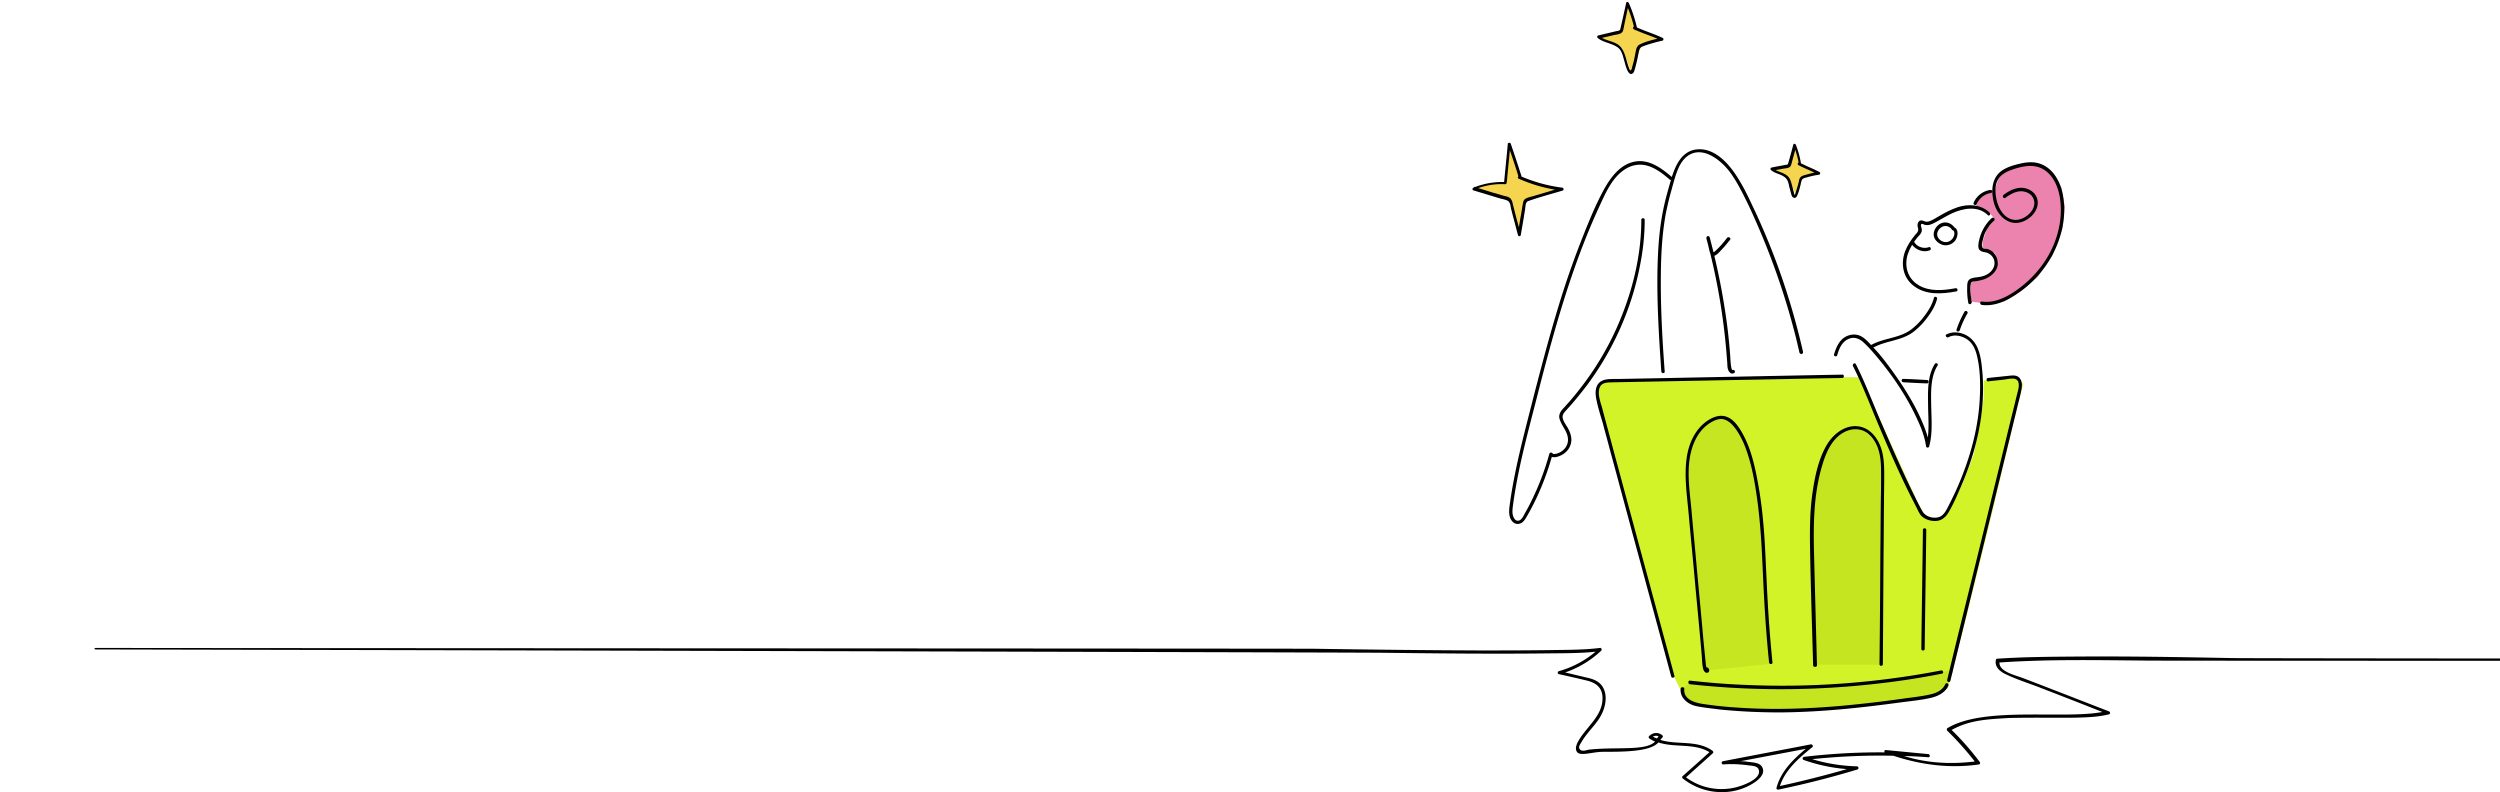
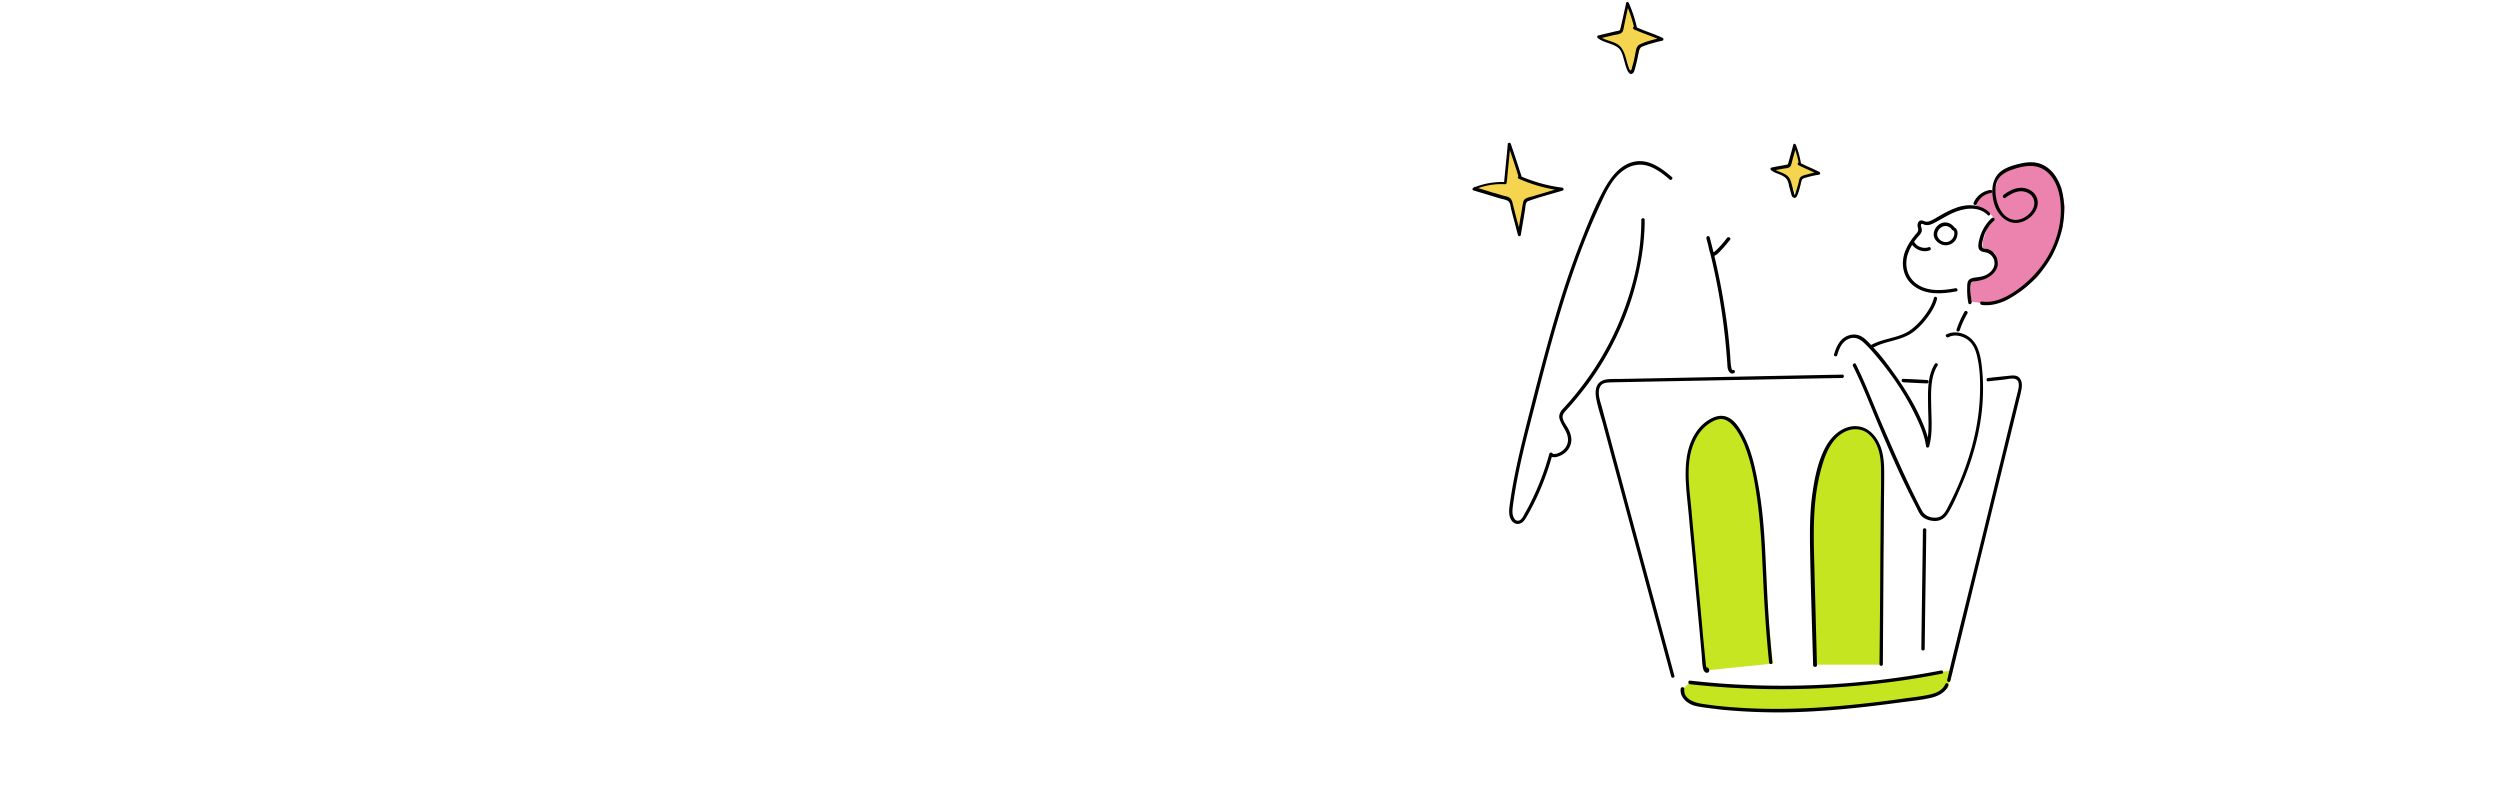
<svg xmlns="http://www.w3.org/2000/svg" width="688" height="218" fill="none">
  <g clip-path="url(#clip0_1038_84905)">
-     <path d="M1154.96 181.681c-8.47-.233-532.204-.408-540.679-.582-15.846-.291-28.268-.524-44.115-.408-6.791.058-13.641.117-20.49.582-.174 0-.407.117-.407.349-.406 1.979 1.219 3.26 2.903 4.016 2.844 1.339 5.921 2.328 8.823 3.434 5.863 2.27 11.725 4.54 17.588 6.868-10.797 2.037-32.564-1.63-42.606 4.423-.232.116-.29.466-.116.698a87.493 87.493 0 017.604 8.498c-6.617.815-13.177.465-19.504-1.513 2.206.058 4.412.174 6.676.349.58.058.58-.815 0-.873-3.89-.349-7.779-.757-11.668-1.106-.348-.058-.464.349-.348.64a175.497 175.497 0 00-22.116 1.222c-.464.059-.58.699-.116.873 3.831 1.339 7.837 2.212 11.9 2.503-6.095 1.746-12.248 3.318-18.459 4.656 1.509-4.539 5.282-7.741 8.939-10.709.348-.291-.058-.815-.406-.756-8.069 1.571-16.195 3.084-24.264 4.656-.464.116-.348.873.117.873a29.237 29.237 0 014.527 0c.929.058 1.858.174 2.786.291.987.116 2.206.174 2.496 1.222.697 2.503-4.295 4.249-6.036 4.714-4.818 1.281-10.042.291-13.99-2.677 2.438-2.212 4.934-4.423 7.372-6.635.232-.175.116-.524-.116-.698-4.237-3.027-9.694-1.514-14.337-2.969.232-.232.406-.523.638-.756.174-.175 0-.466-.174-.582-1.103-.873-2.554-.699-3.541.291-.232.233-.116.524.116.698.465.291.987.582 1.51.815-2.496 2.677-10.942 1.36-18.343 2.233-.639.175-2.322.735-2.554-.603-.058-.466.464-1.164.696-1.572.523-.931 1.161-1.746 1.858-2.619 1.219-1.513 2.554-2.91 3.483-4.656 1.335-2.444 1.973-5.995.116-8.323-1.045-1.28-2.554-1.746-4.122-2.095-1.973-.466-3.889-.931-5.862-1.397a27.532 27.532 0 009.926-5.995c.232-.232.058-.814-.291-.756-4.121.524-8.416.524-12.537.582-6.966.116-13.874.116-20.839.116-15.092-.058-30.242-.233-45.334-.465-4.934-.059-330.295-.175-335.229-.233-.58 0-.58.429 0 .429 11.14 0 342.775.793 353.92.909 15.092.175 30.184.35 45.334.175 4.469-.058 8.997 0 13.409-.466a26.895 26.895 0 01-10.101 5.355c-.406.116-.406.757 0 .815 2.612.582 5.225 1.164 7.837 1.804 2.496.64 4.121 1.979 4.179 4.656.116 4.54-3.657 7.45-5.979 10.884-.638.989-1.973 2.91-.987 4.132.929 1.164 4.326-.095 6.995-.095 6.385 0 13.09-.08 15.353-2.582 4.528 1.513 9.868.116 14.048 2.677a751.732 751.732 0 01-7.372 6.577c-.174.116-.174.465 0 .64 4.934 3.958 11.841 4.947 17.588 2.328 1.683-.757 5.746-3.026 4.237-5.529-.696-1.164-2.496-1.164-3.657-1.339a15.069 15.069 0 00-2.322-.174c6.037-1.164 12.016-2.27 18.053-3.434-3.483 2.91-6.85 6.169-8.069 10.709-.116.349.232.582.523.524a252.75 252.75 0 0021.709-5.529c.464-.117.406-.874-.116-.874-4.179-.116-8.301-.756-12.306-1.978 7.43-.757 14.86-1.106 22.348-.932 7.604 2.503 15.498 3.551 23.567 2.387.232-.059.406-.408.232-.641-2.38-3.142-4.934-6.111-7.778-8.846 5.05-2.794 9.984-2.926 15.701-3.296 13.351-.291 22.029.444 27.601-1.011.465-.116.349-.698 0-.815-5.282-2.037-10.622-4.132-15.904-6.169-2.554-.99-5.108-1.979-7.721-2.968-1.741-.699-6.675-1.746-6.501-4.307 13.583-.931 27.282-.64 40.865-.524 14.395.116 549.449.021 563.839.371-3.02-.117 3.02.058 0 0 .41-.175.58-.487 0-.487zm-700.074 21.01c.523-.233 1.045-.291 1.567-.058-.174.175-.29.407-.464.582a3.831 3.831 0 01-1.103-.524z" fill="#000" />
    <path d="M542.182 78.044l.31 4.965 4.344.62 4.655-.62 4.964-3.103 4.344-3.724 4.034-5.895 2.793-7.448.621-5.895-.931-5.275-2.483-4.345-4.034-2.172h-4.344l-4.964 2.172-1.552 1.862-.931 3.103-2.172.62-2.482 2.173-.621 1.862h.931l2.793 1.551 1.551 1.862-2.172 2.482-1.241 3.724v1.551l1.241.621 2.172.93.931 2.483-.931 2.483-2.482 1.861-3.103.621-1.241.93z" fill="#EC83AE" />
-     <path d="M454.988 165.856l5.585 20.17 2.793 5.585 3.103-3.723 6.826 3.103 51.51-3.103 9.929-2.173 2.483-.93 4.344-16.757 6.826-27.616 5.896-24.824 2.482-9.929-.93-1.242-1.552-.62-5.896.62-2.482.311v4.965l-1.241 8.067-1.552 7.447-3.103 8.068-4.964 9.309-1.862.31-2.172-.31-1.552-1.241-1.862-3.413-8.067-17.687-7.447-16.446h-27.307l-18.928.62h-21.41l-3.414.621-1.241 1.241v2.483l1.241 5.275 3.414 12.412 10.55 39.407z" fill="#D1F328" />
    <path d="M463.367 189.437v1.242l1.241 2.172 3.103 1.241 8.999 1.241 9.309.31h8.999l8.067-.62 9.93-.621 8.378-1.241 7.757-.931 4.655-1.241 2.172-1.552 1.551-4.964-2.482.31-4.034.931-11.171 1.862-11.791.931-11.171.62h-9.309l-8.688-.31-7.757-.31-5.896-.931-1.862 1.861z" fill="#C5E521" />
    <path d="M468.639 178.58l.931 5.895 18.308-1.861-1.241-12.723-.931-12.411-.621-14.274-.931-8.068-2.482-10.24-2.172-5.275-2.172-3.103-2.793-1.551-2.172.31-2.793 1.552-1.862 1.861-1.861 3.414-.621 2.792-.621 3.724v3.413l2.173 25.445 1.861 21.1z" fill="#C5E621" />
    <path d="M499.669 180.132v2.792h18.308v-22.652l.31-13.653v-13.342l-.31-8.068-1.552-4.034-2.172-2.482-2.793-.931-3.723.31-4.034 3.724-1.241 3.103-1.241 3.413-1.242 3.413-.31 3.724-.931 8.067.621 16.756.31 19.86z" fill="#C5E521" />
-     <path d="M496.192 96.825c-2.537-11.109-6.003-22.031-10.46-32.52-1.114-2.606-2.228-5.15-3.466-7.695-1.176-2.544-2.414-5.088-3.899-7.447-2.352-3.847-6.251-8.44-11.203-8.067-4.271.31-6.066 4.344-7.18 7.943-.743 2.544-1.485 5.089-2.042 7.633-1.114 4.965-1.548 9.992-1.733 15.019-.31 8.688.123 17.376.681 26.065.123 1.49.185 2.979.309 4.468.062.621.99.621.928 0-.68-9.06-1.176-18.183-1.052-27.244.062-5.337.372-10.612 1.3-15.887a83.1 83.1 0 011.3-5.648c.495-1.737.928-3.475 1.485-5.213.619-1.8 1.362-3.661 2.847-4.964 4.147-3.6 9.532.682 12.07 4.096 1.547 2.11 2.785 4.406 3.961 6.764 1.238 2.42 2.352 4.903 3.466 7.447a200.641 200.641 0 0110.77 31.464c.309 1.304.619 2.607.928 3.972.248.683 1.114.434.99-.186z" fill="#000" />
    <path d="M460.109 48.727c-3.033-2.607-6.685-5.275-10.894-4.096-3.59.993-6.003 4.282-7.737 7.385-2.352 4.282-4.208 8.874-6.003 13.405a246.112 246.112 0 00-5.138 14.273c-3.094 9.62-5.694 19.425-8.231 29.23-2.538 10.054-5.323 20.108-6.685 30.41-.186 1.489-.248 3.413 1.114 4.468.557.434 1.238.496 1.857.248.866-.31 1.362-1.179 1.795-1.924 2.476-4.282 4.456-8.812 6.004-13.529.371-1.179.742-2.358 1.052-3.537-.31.062-.557.062-.867.124.681 1.117 2.414.559 3.343.062 1.609-.807 2.723-2.42 2.723-4.22 0-1.241-.495-2.42-1.114-3.475-.495-.807-1.362-1.986-1.3-2.979.062-.683.619-1.241 1.052-1.738.681-.745 1.362-1.489 1.981-2.234 1.176-1.365 2.29-2.793 3.404-4.22 7.304-9.681 12.441-21.038 14.793-32.954.866-4.22 1.361-8.564 1.361-12.908 0-.62-.928-.62-.928 0 0 8.564-1.857 17.129-4.89 25.134a80.296 80.296 0 01-8.417 16.384c-1.981 2.979-4.147 5.771-6.437 8.44l-1.671 1.862c-.496.496-.929 1.055-1.115 1.799-.185.683.062 1.366.372 2.048.619 1.366 1.671 2.607 1.919 4.158a3.715 3.715 0 01-.743 2.979c-.495.621-1.238 1.179-2.043 1.428-.309.124-1.238.372-1.423 0-.186-.311-.743-.249-.867.124a72.017 72.017 0 01-5.013 13.156c-.495 1.055-1.052 2.048-1.609 3.041-.434.745-.991 2.234-2.043 2.234-.805 0-1.176-.868-1.362-1.489-.247-.993-.062-2.048.062-3.041 1.3-9.557 3.838-18.928 6.252-28.299 4.642-18.246 9.593-36.615 17.516-53.744 1.733-3.723 3.528-8.005 7.179-10.24 1.795-1.116 3.962-1.489 6.066-.868 2.29.682 4.271 2.234 6.066 3.785.371.373 1.052-.31.619-.682zm76.13 44.062c1.547-.807 3.466-.434 4.951.496 1.609.993 2.414 2.731 2.847 4.53.929 3.724.991 7.82.805 11.668-.371 8.192-2.6 16.26-5.818 23.831a89.647 89.647 0 01-2.6 5.523c-.804 1.552-1.547 3.413-3.466 3.6-1.485.186-3.218-.435-3.961-1.8-.867-1.552-1.671-3.227-2.476-4.841-3.156-6.454-6.004-13.032-8.851-19.611-2.29-5.337-4.332-10.798-6.932-15.949-.247-.558-1.052-.062-.805.497 2.476 4.902 4.457 10.053 6.561 15.08 3.033 7.199 6.128 14.398 9.656 21.349.433.806.804 1.613 1.238 2.42.371.745.742 1.613 1.238 2.234.99 1.117 2.661 1.614 4.085 1.552 1.609-.063 2.723-.993 3.528-2.359 1.114-1.924 2.042-3.909 2.909-5.957 3.528-7.82 6.003-16.26 6.499-24.886.123-2.421.123-4.903-.062-7.323-.186-2.11-.372-4.407-1.114-6.455-.619-1.8-1.795-3.35-3.528-4.22-1.672-.806-3.59-.993-5.323-.124-.372.249.062 1.055.619.745z" fill="#000" />
    <path d="M532.46 100.173c-1.98 3.103-1.919 7.261-1.857 10.861 0 3.785.496 7.881-.495 11.543h.867c-.372-2.607-1.362-5.089-2.414-7.448-1.3-2.916-2.909-5.709-4.642-8.44a112.236 112.236 0 00-5.571-7.82 45.073 45.073 0 00-2.785-3.226c-.928-.993-1.857-2.11-2.971-2.855-1.485-.993-3.342-.93-4.89 0-1.671 1.055-2.413 2.917-2.971 4.716-.185.56.743.807.867.249.495-1.676 1.176-3.475 2.847-4.344 1.671-.87 3.219-.31 4.518.93 1.857 1.738 3.467 3.724 5.076 5.71 3.652 4.592 6.932 9.619 9.408 14.956 1.176 2.483 2.228 5.089 2.599 7.82.062.496.805.434.867 0 .99-3.6.619-7.509.557-11.171-.062-3.599-.248-7.881 1.733-11.046.371-.497-.433-.931-.743-.435z" fill="#000" />
    <path d="M515.132 95.892c3.652-2.234 8.232-1.986 11.637-4.717 1.485-1.179 2.785-2.606 3.899-4.158 1.052-1.427 1.981-3.04 2.414-4.778.124-.559-.743-.807-.867-.248-.433 1.675-1.299 3.165-2.29 4.53-1.114 1.552-2.414 2.979-3.961 4.158-3.28 2.482-7.737 2.296-11.265 4.406-.557.31-.062 1.117.433.807zm24.2-5.027c.557-1.614 1.238-3.165 2.105-4.593.309-.496-.495-.993-.805-.496-.866 1.551-1.609 3.165-2.166 4.84-.248.621.619.87.866.249zM475.27 65.481c-.99 1.304-2.042 2.545-3.218 3.6-.31.248-.433.496-.681.062-.186-.31-.186-.807-.309-1.18-.186-.868-.434-1.799-.619-2.668-.31.062-.619.186-.867.248a174.142 174.142 0 015.571 31.837c.062.807.123 1.614.185 2.358.062.559 0 1.179.186 1.8.186.683.743 1.552 1.609 1.179.557-.186.31-1.117-.247-.869-.619.249-.681-3.723-.743-4.158a126.314 126.314 0 00-.433-4.778c-.31-3.041-.743-6.082-1.238-9.123-.99-6.206-2.352-12.412-3.961-18.494-.186-.558-1.053-.31-.867.248.31 1.242.557 2.483.867 3.724.185.62.495 1.303 1.299 1.117.805-.248 1.548-1.241 2.105-1.8.804-.806 1.485-1.737 2.228-2.606.309-.496-.495-.993-.867-.496zm67.341 17.626a33.915 33.915 0 01-.309-2.483c-.062-.745-.124-1.613 0-2.358.123-.559.309-.745.804-.807.31-.062.681-.062.991-.124.618-.124 1.237-.248 1.794-.434 2.043-.683 4.147-2.483 3.9-4.903a4.451 4.451 0 00-1.362-2.669 4.433 4.433 0 00-1.3-.744c-.247-.062-.495-.124-.742-.124-.434-.063-.681-.063-.867-.435-.247-.558 0-1.49.186-2.11.185-.683.371-1.365.681-1.986.557-1.241 1.423-2.296 2.414-3.227.433-.434-.186-1.055-.681-.683-1.486 1.366-2.6 3.165-3.219 5.151-.247.87-.557 1.986-.433 2.917.124.869.866 1.18 1.671 1.303 2.29.31 3.528 2.731 2.228 4.717-.619.993-1.671 1.614-2.785 1.924-1.052.31-2.166.248-3.157.62-1.052.435-1.052 1.49-1.052 2.483a19.082 19.082 0 00.31 4.22c.123.62.99.372.928-.248z" fill="#000" />
    <path d="M547.566 58.533c-2.352-2.296-5.88-2.483-8.851-1.49-1.857.621-3.59 1.552-5.261 2.545-.805.434-1.61.993-2.476 1.303-.557.186-.991.186-1.548-.062-.309-.124-.619-.248-.99-.124-.557.186-.743.807-.743 1.365 0 .373.186.683.186.993.124.683-.433 1.117-.866 1.614-1.115 1.365-2.105 2.854-2.724 4.468-1.238 3.29-.681 7.075 2.166 9.371 3.405 2.793 7.923 2.42 11.946 1.676.557-.124.31-.993-.247-.87-3.405.621-7.118.994-10.213-.868-3.033-1.862-3.961-5.275-2.909-8.564.557-1.676 1.547-3.227 2.661-4.593.372-.434.929-.868 1.114-1.49.062-.247.124-.558.062-.806-.062-.31-.371-.993-.185-1.241.247-.372.681 0 .99.124.309.062.619.062.99.062.743-.124 1.362-.434 2.043-.807 1.485-.806 2.909-1.675 4.456-2.42 3.095-1.427 7.18-2.172 9.841.434.31.497.991-.186.558-.62z" fill="#000" />
    <path d="M545.398 83.915c3.714.496 7.242-1.304 10.213-3.414a30.095 30.095 0 007.303-7.26c4.209-5.896 6.375-13.902 4.457-21.039-.867-3.103-2.909-6.206-6.128-7.199-1.795-.558-3.652-.372-5.447.062-1.609.373-3.28.87-4.642 1.738-3.032 1.924-3.28 5.585-2.475 8.813.742 2.978 3.156 6.02 6.56 5.709 3.157-.31 6.685-3.786 5.2-7.137-.619-1.427-2.167-2.296-3.652-2.482-1.981-.187-3.838.744-5.385 1.924-.495.372 0 1.179.495.806 1.238-.93 2.723-1.8 4.333-1.8 1.361 0 2.909.745 3.404 2.11 1.114 2.917-2.352 5.834-5.014 5.772-3.218-.124-4.889-3.537-5.323-6.33-.247-1.551-.247-3.351.558-4.779.742-1.24 2.042-2.047 3.404-2.544 2.847-1.055 6.375-1.924 9.098-.248 2.724 1.613 4.023 4.778 4.519 7.757.99 6.268-.867 12.847-4.457 17.997-1.919 2.793-4.332 5.214-7.056 7.2-2.847 2.047-6.251 3.91-9.903 3.413-.681-.124-.681.806-.062.93z" fill="#000" />
    <path d="M547.813 52.266c-2.042.248-3.837 1.613-4.642 3.475-.124.248-.062.496.186.62.186.125.557.063.619-.186.681-1.551 2.166-2.792 3.837-3.04.248-.063.496-.187.496-.497 0-.124-.248-.372-.496-.372zm-9.904 10.426c-.681-1.117-2.105-1.737-3.343-1.365-1.299.372-2.352 1.676-2.413 3.103-.062 1.427 1.237 2.606 2.537 2.979 1.3.31 2.6-.186 3.404-1.241.743-1.055 1.053-3.165-.433-3.662-.557-.186-.805.683-.247.869.371.124.433.62.433.93 0 .435-.186.87-.433 1.242-.496.745-1.362 1.18-2.229 1.055-.928-.124-1.856-.869-2.042-1.8-.186-.993.557-2.048 1.423-2.42.929-.434 2.043-.062 2.6.807.248.434 1.052 0 .743-.497zm-11.884 4.403c1.053 1.614 3.157 2.483 5.014 1.8.247-.062.371-.31.309-.559-.062-.248-.309-.434-.557-.31-1.423.497-3.156-.062-3.961-1.365-.371-.559-1.176-.062-.805.434zm-19.002 35.999c-20.24.372-40.479.807-60.78 1.179-1.176 0-2.352 0-3.467.062-.866.062-1.794.248-2.537.869-1.238 1.055-1.238 2.855-.99 4.344.433 2.358 1.176 4.654 1.856 6.951.619 2.42 1.3 4.778 1.919 7.199 2.662 9.743 5.261 19.548 7.923 29.292 2.97 11.046 6.003 22.155 8.974 33.201.186.559 1.052.311.867-.248-5.137-19.114-10.337-38.166-15.474-57.281-1.3-4.716-2.538-9.495-3.837-14.211-.31-1.179-.619-2.421-.991-3.6-.247-.931-.495-1.8-.495-2.792 0-.931.248-1.924 1.114-2.421.929-.496 2.167-.372 3.219-.434l29.462-.559c11.079-.186 22.096-.434 33.175-.62.619 0 .619-.931.062-.931zm16.777 2.105c2.166.125 4.333.249 6.499.311.619 0 .619-.931 0-.931-2.166-.124-4.333-.248-6.499-.31-.619-.062-.619.868 0 .93zm23.332-.246c1.486-.187 2.971-.311 4.457-.497 1.114-.124 3.28-.807 3.837.621.372 1.055-.062 2.358-.309 3.351-.372 1.489-.743 3.041-1.114 4.53-1.486 5.958-2.909 11.978-4.395 17.935a7550.12 7550.12 0 01-8.789 35.871c-1.671 6.764-3.342 13.529-4.951 20.355-.124.559.742.807.866.249 3.095-12.536 6.128-25.134 9.222-37.671 3.033-12.473 6.128-25.01 9.161-37.483.371-1.614.866-3.29 1.176-4.965.185-.993.247-2.172-.372-3.041-.804-1.179-2.29-.869-3.528-.745-1.795.186-3.59.372-5.323.559-.495.062-.495.993.062.931zm-84.609 84.587c-.247 2.11 1.362 3.724 3.219 4.468 1.176.435 2.414.559 3.59.745 1.299.186 2.599.31 3.899.497 5.509.558 11.079.806 16.588.806 11.079-.062 22.096-1.241 33.051-2.73 2.786-.373 5.633-.621 8.356-1.241 1.981-.435 4.023-1.366 4.952-3.352.247-.558-.557-.993-.805-.496-.805 1.8-2.599 2.544-4.394 2.917-2.229.496-4.581.744-6.871 1.055a332.779 332.779 0 01-15.535 1.862c-10.275.992-20.673 1.365-30.947.62a103.77 103.77 0 01-8.728-.931c-2.29-.31-5.694-1.179-5.384-4.22 0-.558-.929-.558-.991 0z" fill="#000" />
    <path d="M465.058 188.298c18.074 1.986 36.332 1.799 54.406-.497a203.005 203.005 0 0014.978-2.42c.557-.124.31-.993-.247-.869-17.702 3.413-35.775 4.779-53.849 3.972-5.137-.186-10.212-.621-15.288-1.179-.557-.062-.557.931 0 .993zm5.014-4.031l-.062.062c-.123.062-.309.062-.433.124-.062 0-.062-.062-.124-.062.248-.186.248-.372.124-.62 0-.249-.062-.621-.124-.869l-.185-1.862-.372-3.724c-.247-2.482-.433-4.902-.68-7.385-.434-4.902-.929-9.867-1.362-14.77-.433-4.903-.929-9.867-1.362-14.77-.433-4.779-1.238-9.743-.433-14.522.619-3.724 2.352-7.571 5.694-9.557.805-.497 1.733-.931 2.724-.993 1.176-.062 2.166.558 3.032 1.365 1.486 1.49 2.538 3.476 3.405 5.399 1.733 4.158 2.661 8.689 3.342 13.095.743 4.779 1.176 9.557 1.485 14.336.31 5.399.496 10.798.805 16.135.309 5.524.743 11.109 1.3 16.632.062.621.99.621.928 0a376.664 376.664 0 01-1.3-16.632c-.309-5.399-.495-10.798-.804-16.135-.31-5.275-.805-10.55-1.733-15.763-.867-4.841-1.919-9.992-4.333-14.336-.99-1.8-2.29-3.848-4.271-4.655-1.918-.806-3.961 0-5.57 1.117-3.404 2.359-5.137 6.455-5.633 10.489-.68 5.275.248 10.798.681 16.073.495 5.523 1.053 11.109 1.548 16.632.495 5.523 1.052 11.109 1.547 16.632.124 1.365.248 2.793.371 4.158.124 1.303.124 2.668.372 3.972.124.62.495 1.427 1.238 1.303.557-.124.619-.745.309-1.179-.309-.435-.928-.435-1.052.124-.124.496.805.745.928.186zm29.957-1.183l-.743-28.237c-.247-9.247-.433-18.432 2.352-27.307 1.114-3.661 3.033-7.695 6.932-9.06 1.795-.621 3.776-.435 5.323.682 1.424 1.055 2.414 2.669 2.971 4.344.743 2.173.805 4.469.805 6.703 0 2.358 0 4.716-.062 7.075-.062 4.654-.062 9.309-.124 13.901-.062 10.55-.124 21.038-.247 31.588 0 .621.928.621.928 0l.186-29.726c.062-4.841.062-9.681.124-14.522 0-2.483.061-4.965.061-7.385 0-2.234 0-4.531-.557-6.765-.804-3.351-3.156-6.764-6.87-7.074-3.775-.311-6.994 2.544-8.665 5.647-2.104 3.848-3.033 8.44-3.652 12.722-.681 4.779-.743 9.557-.681 14.398.186 11.047.557 22.093.867 33.14.124.434 1.052.434 1.052-.124zm29.649-4.53c.124-10.923.31-21.783.434-32.706 0-.62-.929-.62-.929 0-.124 10.923-.309 21.783-.433 32.706 0 .62.928.62.928 0z" fill="#000" />
    <path d="M415.923 55.298l2.205 8.268 1.102-5.788 1.103-2.756 9.094-3.031-3.583-.827-7.165-2.205-3.031-8.818-1.103 10.196h-1.929l-4.685.827-2.204.827 9.094 2.48 1.102.827z" fill="#F5D44F" />
    <path d="M418.788 48.715a445.082 445.082 0 00-3.023-9.15c-.165-.44-.77-.33-.825.111-.33 3.638-.715 7.22-1.044 10.858l.439-.44c-3.023-.11-5.991.385-8.795 1.543-.385.165-.44.661 0 .771 1.594.496 3.133.937 4.728 1.433.769.22 1.594.496 2.363.717.715.22 1.649.33 2.309.716.715.386.77 1.599.935 2.315.219.772.384 1.544.604 2.315.44 1.599.825 3.197 1.265 4.795.11.386.714.441.769 0l.825-4.795c.11-.827.275-1.598.385-2.425.109-.772.054-1.874.879-2.15 3.078-1.102 6.267-1.929 9.4-2.866.495-.165.33-.771-.11-.826-3.958-.496-7.861-1.599-11.544-3.197-.494-.22-.879.496-.44.716a40.76 40.76 0 0011.984 3.307c-.055-.275-.055-.55-.11-.826-1.704.496-3.463 1.047-5.167 1.543-.88.276-1.704.496-2.584.772-.714.22-1.594.33-2.254.771-.549.33-.604.937-.714 1.488-.165.882-.275 1.764-.44 2.646-.33 1.819-.605 3.638-.934 5.457h.769c-.44-1.709-.934-3.473-1.374-5.181-.22-.882-.44-1.71-.66-2.59-.165-.662-.275-1.49-.824-1.985-.495-.441-1.265-.551-1.924-.717-.88-.275-1.759-.55-2.639-.771-1.814-.551-3.573-1.103-5.387-1.654v.772c2.749-1.103 5.607-1.654 8.575-1.488.22 0 .385-.22.44-.441.33-3.638.715-7.22 1.045-10.858-.275.055-.55.055-.825.11 1.045 3.031 2.089 6.063 3.023 9.15.22.77 1.045.55.88.054z" fill="#000" />
    <path d="M445.671 12.733l.826.744 1.213 3.084 1.24 3.608 1.363-4.008 1.39-3.485 5.673-1.874-1.625-.964-5.606-1.802-1.957-7.244-1.954 7.713-2.575.924-2.589.661-.509.29 5.11 2.353z" fill="#F5D44F" />
    <path d="M450.545 7.827c-.545-2.385-1.298-4.759-2.307-7.014-.176-.358-.649-.386-.731.038-.505 2.336-1.009 4.672-1.566 7.01-.088.32-.083.425-.39.546-.206.063-.465.13-.621.138l-1.706.405-3.411.811c-.259.066-.341.49-.121.689 1.203.985 2.736 1.271 4.181 1.877.75.328 1.503.707 2.012 1.415.623.912.844 2.107 1.16 3.14.189.62 1.028 4.616 2.418 3.177.247-.275.332-.647.42-.966.181-.535.307-1.119.436-1.65.261-1.011.467-2.072.672-3.132.168-.796.302-1.223 1.071-1.526.563-.24 1.181-.43 1.747-.618a48.029 48.029 0 013.717-.984c.31-.07.335-.595.065-.738-2.47-1.181-5.126-1.932-7.596-3.113-.484-.237-.813.463-.382.702 2.47 1.181 5.127 1.932 7.597 3.113.038-.264.027-.474.065-.738-1.966.42-4.139.902-5.924 1.784-.767.355-.994.997-1.162 1.793-.208 1.008-.365 2.013-.625 3.024l-.395 1.438c-.042.212-.077.53-.225.694-.242.38-.41.18-.531-.129-.42-1.027-.69-2.167-1.006-3.2-.503-1.6-1.047-2.988-2.556-3.8-1.508-.812-3.349-.977-4.714-2.06-.041.213-.082.425-.121.69 1.291-.332 2.637-.613 3.928-.944.775-.198 2.187-.22 2.615-1.03.236-.485.304-1.171.431-1.755.126-.584.252-1.168.376-1.804.293-1.38.589-2.708.883-4.088l-.731.039a36.758 36.758 0 012.307 7.014c.129.466.849.218.72-.248z" fill="#000" />
    <path d="M491.285 48.278l.995.746.996 2.241.996 2.739.747-1.494.996-3.486 4.73-1.493-1.244-.747-3.984-1.743-1.245-5.228-1.743 5.975-2.489.249-1.494.249-.249.498 2.988 1.494z" fill="#F5D44F" />
    <path d="M495.645 45.075c-.298-1.792-.745-3.535-1.44-5.228-.149-.349-.596-.398-.695 0a191.69 191.69 0 01-1.391 5.079c-.099.398-.298.398-.745.448-.447.1-.844.15-1.291.249-.844.15-1.688.299-2.582.498-.249.05-.348.448-.149.647 1.142 1.046 2.83 1.096 3.973 2.141.745.648.894 1.644 1.092 2.54l.447 1.643c.1.349.149.747.398 1.046.397.498.993.398 1.241-.15.447-.846.695-1.942.944-2.888.149-.498.198-1.045.397-1.494.248-.597 1.043-.697 1.589-.846a23.276 23.276 0 013.228-.697c.298-.05.348-.548.099-.697-1.787-.946-3.675-1.644-5.462-2.59-.447-.248-.795.399-.398.648 1.788.946 3.675 1.643 5.463 2.589.05-.249.05-.448.099-.697a21.3 21.3 0 00-2.979.647c-.696.2-1.738.349-2.136.996-.198.349-.248.747-.347 1.145-.1.498-.249.996-.398 1.494-.149.498-.298.996-.447 1.444-.049.15-.099.598-.298.548-.099-.05-.149-.598-.198-.647-.249-.946-.447-1.942-.795-2.938-.198-.697-.546-1.295-1.142-1.743-1.142-.896-2.682-.996-3.774-1.942-.05.2-.1.398-.149.647.993-.199 1.937-.348 2.93-.547.596-.1 1.639-.1 2.036-.698.199-.298.248-.697.348-1.045.149-.498.248-.946.397-1.444.298-1.046.546-2.042.844-3.087h-.695a27.224 27.224 0 011.44 5.228c-.099.398.646.2.546-.299z" fill="#000" />
  </g>
  <defs>
    <clipPath id="clip0_1038_84905">
      <path fill="#fff" d="M0 0h688v218H0z" />
    </clipPath>
  </defs>
</svg>